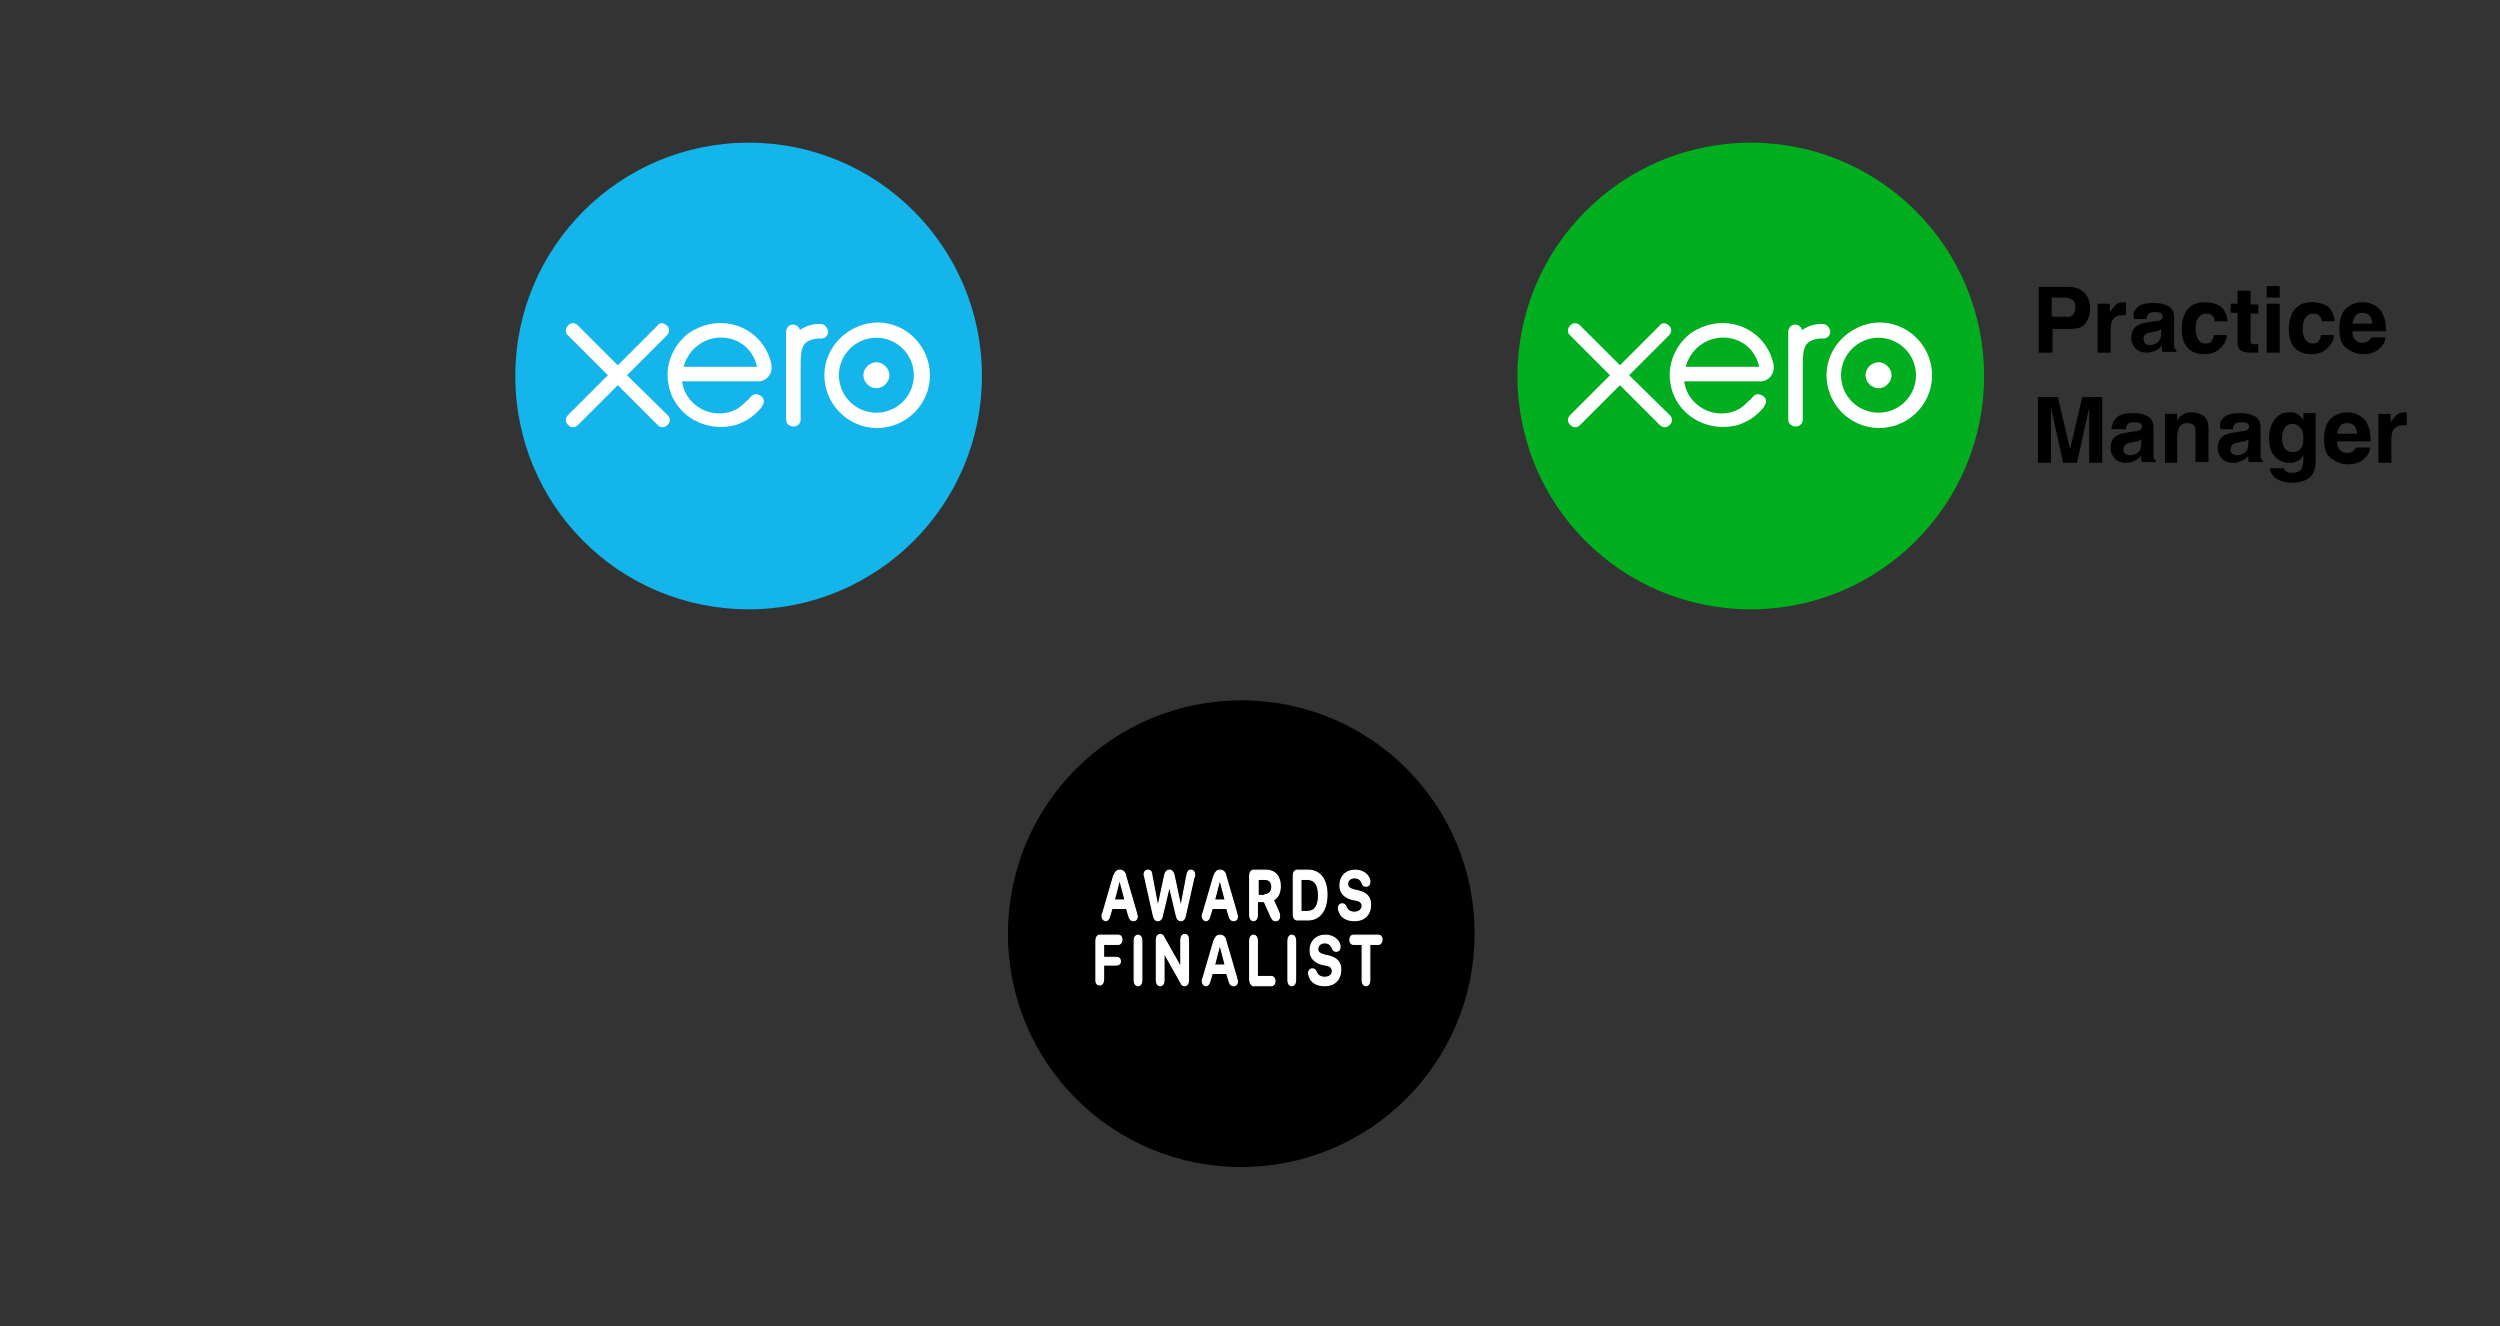
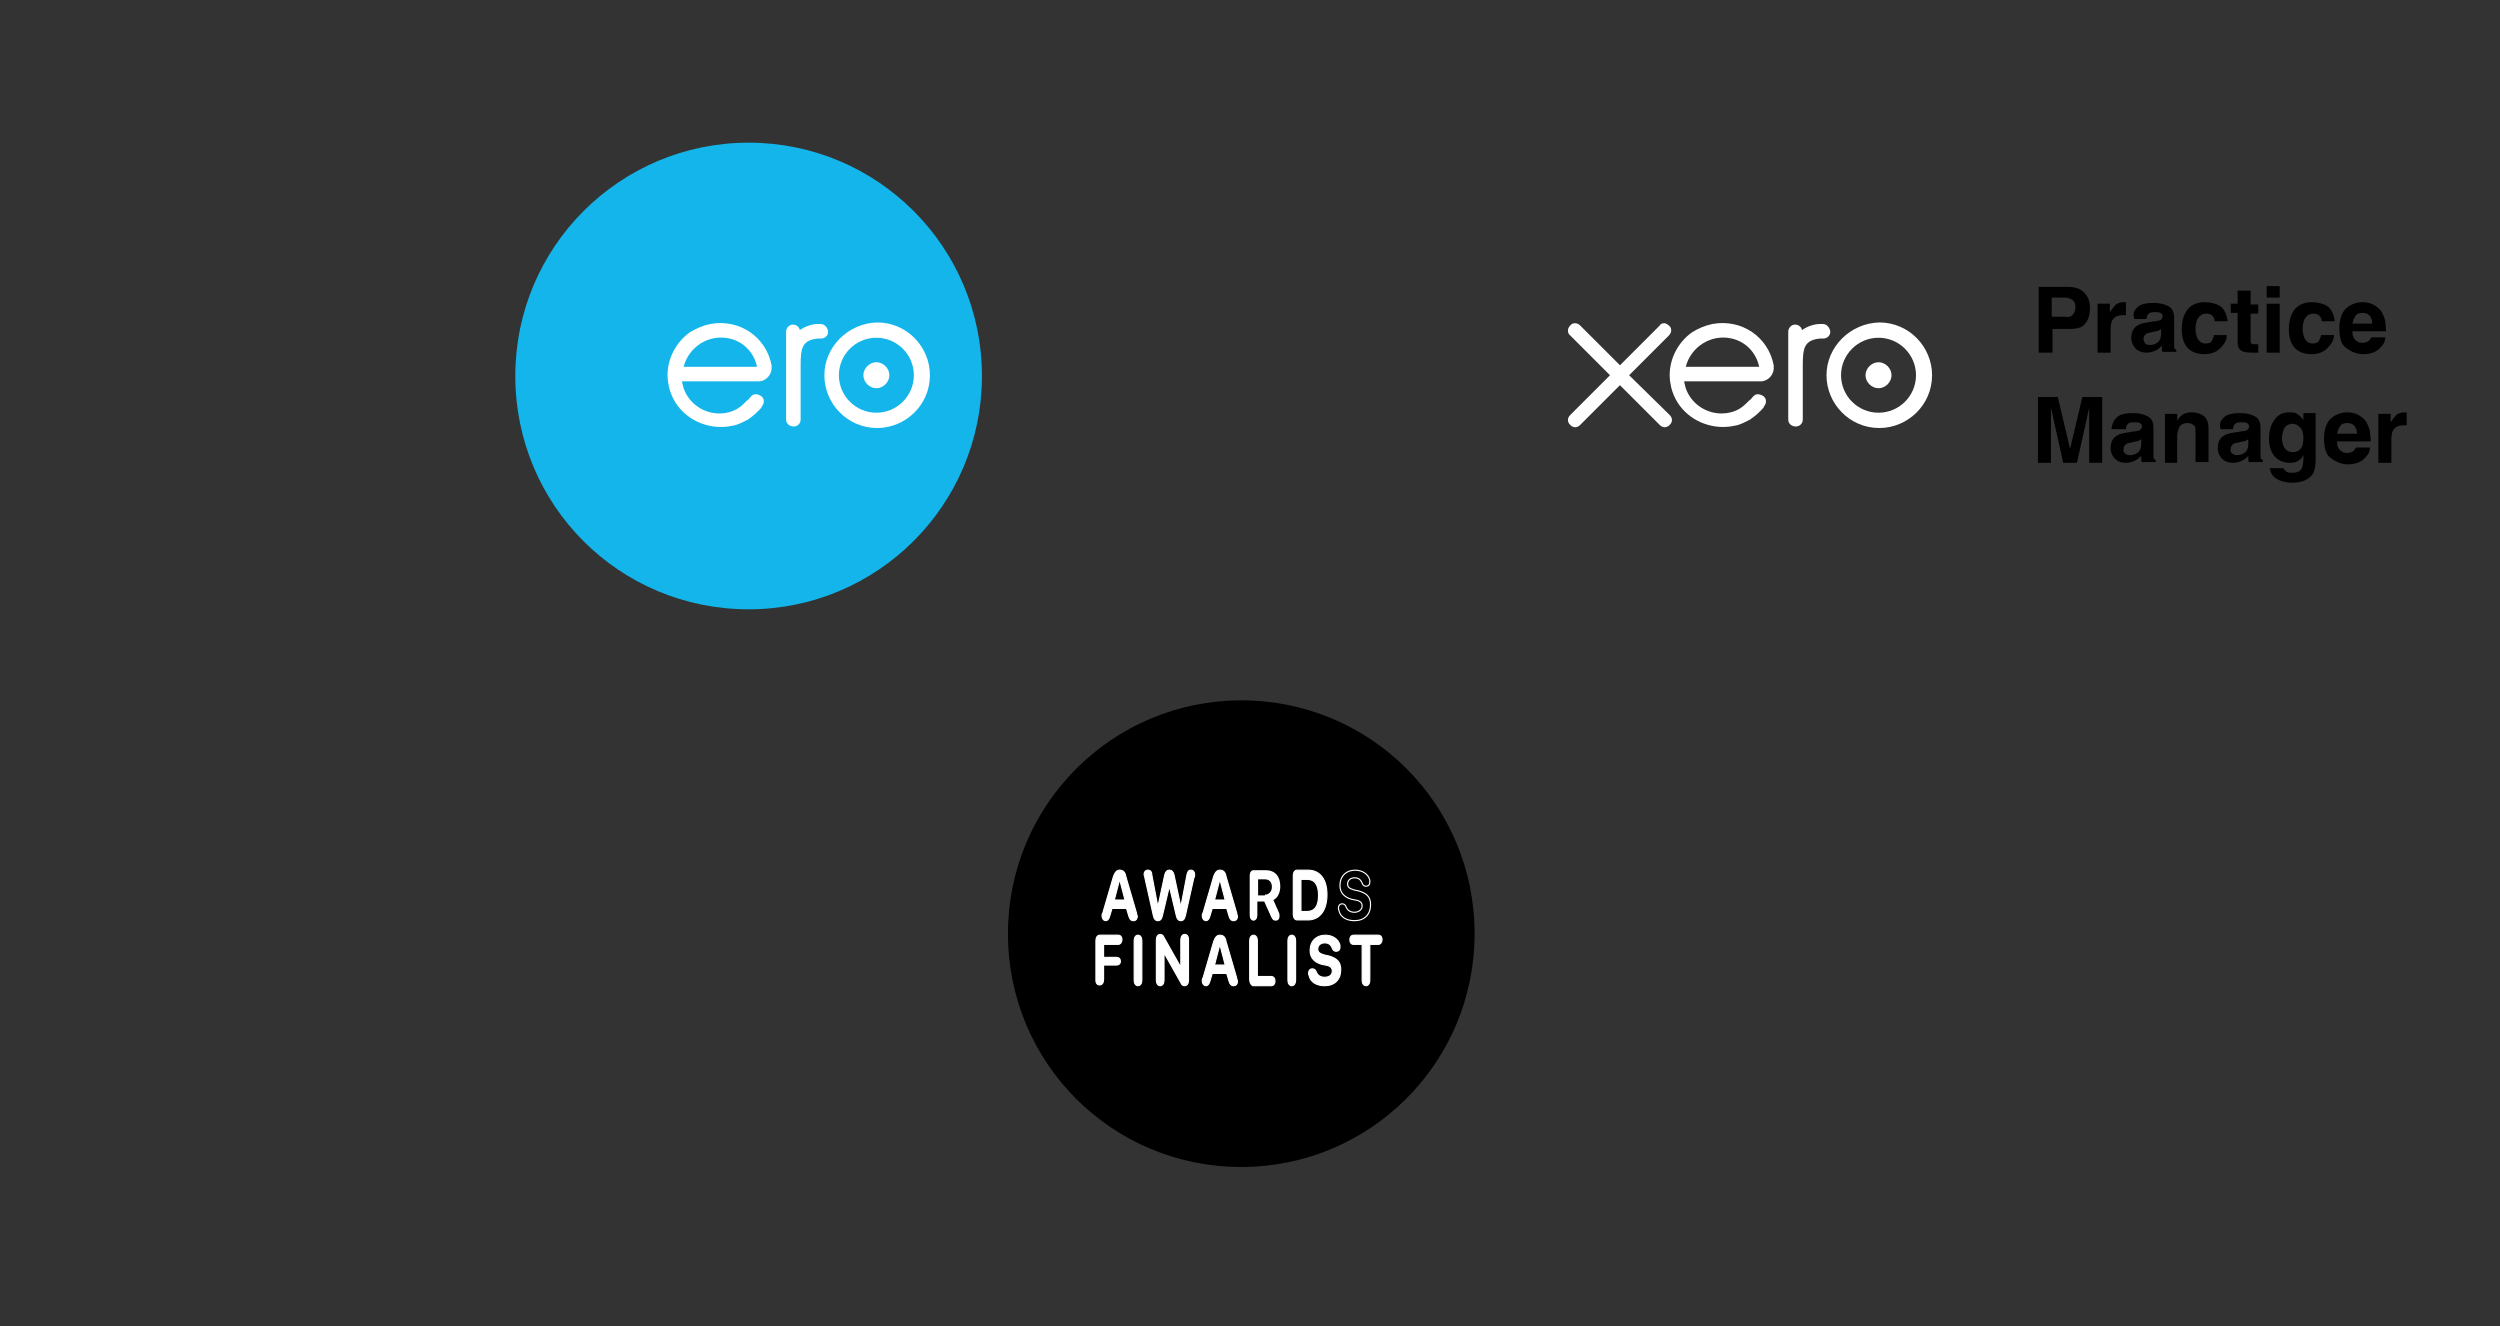
<svg xmlns="http://www.w3.org/2000/svg" version="1.1" id="Layer_1" x="0px" y="0px" viewBox="0 0 326.8 173.4" style="enable-background:new 0 0 326.8 173.4;" xml:space="preserve">
  <rect x="0" y="0" width="326.8" height="173.4" fill="#333333" stroke="none" />
  <style type="text/css">
	.st0{fill:#13B5EA;}
	.st1{fill:#FFFFFF;}
	.st2{fill:#00AE1F;}
	.st3{enable-background:new    ;}
	.st4{fill:none;stroke:#FFFFFF;stroke-width:0.15;stroke-miterlimit:10;}
</style>
  <g transform="translate(-131.64 -131.65)">
    <path d="M293.9,284.2c16.8,0,30.5-13.6,30.5-30.5s-13.6-30.5-30.5-30.5c-16.8,0-30.5,13.6-30.5,30.5S277,284.2,293.9,284.2" />
    <path class="st0" d="M229.5,211.3c16.8,0,30.5-13.6,30.5-30.5c0-16.8-13.6-30.5-30.5-30.5c-16.8,0-30.5,13.6-30.5,30.5   S212.6,211.3,229.5,211.3" />
-     <path class="st1" d="M213.6,180.7l5.2-5.2c0.4-0.4,0.4-1,0-1.3c-0.1-0.1-0.4-0.3-0.6-0.3c-0.3,0-0.5,0.1-0.6,0.3l-5.2,5.2l-5.2-5.2   c-0.4-0.4-1-0.4-1.3,0c-0.4,0.4-0.4,1,0,1.3l5.2,5.2l-5.2,5.2c-0.4,0.4-0.4,0.9,0,1.3s0.9,0.4,1.3,0l5.2-5.2l5.2,5.2   c0.4,0.4,0.9,0.4,1.3,0s0.4-0.9,0-1.3L213.6,180.7L213.6,180.7z" />
    <path class="st1" d="M244.5,180.7c0,0.9,0.8,1.7,1.7,1.7s1.7-0.8,1.7-1.7s-0.8-1.7-1.7-1.7S244.5,179.8,244.5,180.7" />
    <path class="st1" d="M241.3,180.7c0-2.7,2.2-4.9,4.9-4.9s4.9,2.2,4.9,4.9s-2.2,4.9-4.9,4.9S241.3,183.4,241.3,180.7 M239.4,180.7   c0,3.7,3,6.9,6.9,6.9c3.7,0,6.9-3,6.9-6.9c0-3.7-3-6.9-6.9-6.9C242.5,173.9,239.4,177,239.4,180.7" />
    <path class="st1" d="M238.9,174h-0.3c-0.8,0-1.7,0.3-2.4,0.8c-0.1-0.5-0.6-0.8-1.1-0.7c-0.4,0.1-0.7,0.5-0.7,0.9v11.5   c0,0.5,0.4,0.9,1,0.9c0.5,0,0.9-0.4,0.9-0.9v-7.1c0-2.3,0.2-3.3,2.3-3.5h0.4c0.5,0,0.9-0.4,0.9-0.9   C239.8,174.4,239.4,174,238.9,174" />
    <path class="st1" d="M221,179.6c0.7-2.7,3.4-4.3,6-3.7c1.8,0.4,3.2,1.8,3.6,3.7H221z M232.5,179.4c-0.7-3.7-4.2-6.1-8-5.4   c-1,0.2-1.9,0.6-2.7,1.1c-1.8,1.3-2.9,3.4-2.9,5.6c0,0.6,0.1,1.1,0.2,1.6c0.7,2.8,3,4.7,5.8,5.1c0.8,0.1,1.6,0.1,2.5-0.1   c0.7-0.1,1.4-0.5,2-0.8c0.6-0.4,1.3-1,1.8-1.6v-0.1c0.4-0.4,0.4-1.1-0.1-1.4s-1-0.3-1.3,0.1l-0.1,0.1c-0.1,0.1-0.2,0.3-0.4,0.4   c-0.4,0.4-0.8,0.8-1.3,1.1c-0.7,0.4-1.5,0.6-2.3,0.6c-2.1,0-4-1.3-4.7-3.3c-0.1-0.3-0.1-0.5-0.2-0.8v-0.1h9.8   c0.9,0.1,1.8-0.6,1.9-1.6V179.4" />
-     <path class="st2" d="M360.5,211.3c16.8,0,30.5-13.6,30.5-30.5c0-16.8-13.6-30.5-30.5-30.5c-16.8,0-30.5,13.6-30.5,30.5   S343.6,211.3,360.5,211.3" />
    <path class="st1" d="M344.6,180.7l5.2-5.2c0.4-0.4,0.4-1,0-1.3c-0.1-0.1-0.4-0.3-0.6-0.3c-0.3,0-0.5,0.1-0.6,0.3l-5.2,5.2l-5.2-5.2   c-0.4-0.4-1-0.4-1.3,0c-0.4,0.4-0.4,1,0,1.3l5.2,5.2l-5.2,5.2c-0.4,0.4-0.4,0.9,0,1.3s0.9,0.4,1.3,0l5.2-5.2l5.2,5.2   c0.4,0.4,0.9,0.4,1.3,0c0.4-0.4,0.4-0.9,0-1.3L344.6,180.7L344.6,180.7z" />
    <path class="st1" d="M375.5,180.7c0,0.9,0.8,1.7,1.7,1.7s1.7-0.8,1.7-1.7s-0.8-1.7-1.7-1.7S375.5,179.8,375.5,180.7" />
    <path class="st1" d="M372.3,180.7c0-2.7,2.2-4.9,4.9-4.9c2.7,0,4.9,2.2,4.9,4.9s-2.2,4.9-4.9,4.9   C374.5,185.6,372.3,183.4,372.3,180.7 M370.4,180.7c0,3.7,3,6.9,6.9,6.9c3.7,0,6.9-3,6.9-6.9c0-3.7-3-6.9-6.9-6.9   C373.5,173.9,370.4,177,370.4,180.7" />
    <path class="st1" d="M369.9,174h-0.3c-0.8,0-1.7,0.3-2.4,0.8c-0.1-0.5-0.6-0.8-1.1-0.7c-0.4,0.1-0.7,0.5-0.7,0.9v11.5   c0,0.5,0.4,0.9,1,0.9c0.5,0,0.9-0.4,0.9-0.9v-7.1c0-2.3,0.2-3.3,2.3-3.5h0.4c0.5,0,0.9-0.4,0.9-0.9   C370.8,174.4,370.4,174,369.9,174" />
    <path class="st1" d="M352,179.6c0.7-2.7,3.4-4.3,6-3.7c1.8,0.4,3.2,1.8,3.6,3.7H352z M363.5,179.4c-0.7-3.7-4.2-6.1-8-5.4   c-1,0.2-1.9,0.6-2.7,1.1c-1.8,1.3-2.9,3.4-2.9,5.6c0,0.6,0.1,1.1,0.2,1.6c0.7,2.8,3,4.7,5.8,5.1c0.8,0.1,1.6,0.1,2.5-0.1   c0.7-0.1,1.4-0.5,2-0.8c0.6-0.4,1.3-1,1.8-1.6v-0.1c0.4-0.4,0.4-1.1-0.1-1.4s-1-0.3-1.3,0.1l-0.1,0.1c-0.1,0.1-0.2,0.3-0.4,0.4   c-0.4,0.4-0.8,0.8-1.3,1.1c-0.7,0.4-1.5,0.6-2.3,0.6c-2.1,0-4-1.3-4.7-3.3c-0.1-0.3-0.1-0.5-0.2-0.8v-0.1h9.8   c0.9,0.1,1.8-0.6,1.9-1.6V179.4" />
    <g class="st3">
      <path class="st1" d="M275.7,251.4c0-0.1,0-0.3,0.1-0.4l1.4-4.8c0.2-0.5,0.4-0.8,0.8-0.8s0.7,0.2,0.8,0.8l1.4,4.8    c0,0.2,0.1,0.3,0.1,0.4c0,0.4-0.2,0.6-0.5,0.6c-0.3,0-0.5-0.2-0.6-0.6l-0.3-1H277l-0.3,1c-0.1,0.4-0.3,0.6-0.5,0.6    C275.9,252,275.7,251.7,275.7,251.4z M278.7,249.3l-0.7-2.7l0,0l-0.7,2.7H278.7z" />
      <path class="st1" d="M282.4,251.3l-1.1-4.9c0-0.2-0.1-0.3-0.1-0.4c0-0.4,0.2-0.6,0.5-0.6c0.3,0,0.5,0.2,0.5,0.6l0.8,4.2l0,0    l0.9-4.2c0.1-0.4,0.3-0.6,0.6-0.6c0.3,0,0.5,0.2,0.6,0.6l0.9,4.2l0,0l0.8-4.2c0.1-0.4,0.2-0.6,0.5-0.6c0.3,0,0.5,0.2,0.5,0.6    c0,0.1,0,0.3-0.1,0.4l-1.1,4.9c-0.1,0.5-0.3,0.7-0.6,0.7c-0.3,0-0.5-0.2-0.6-0.7l-0.9-3.8l0,0l-0.9,3.8c-0.1,0.5-0.3,0.7-0.6,0.7    S282.5,251.8,282.4,251.3z" />
      <path class="st1" d="M288.8,251.4c0-0.1,0-0.3,0.1-0.4l1.4-4.8c0.2-0.5,0.4-0.8,0.8-0.8s0.7,0.2,0.8,0.8l1.4,4.8    c0,0.2,0.1,0.3,0.1,0.4c0,0.4-0.2,0.6-0.5,0.6c-0.3,0-0.5-0.2-0.6-0.6l-0.3-1h-1.9l-0.3,1c-0.1,0.4-0.3,0.6-0.5,0.6    C289,252,288.8,251.7,288.8,251.4z M291.8,249.3l-0.7-2.7l0,0l-0.7,2.7H291.8z" />
      <path class="st1" d="M295,251.3v-5.2c0-0.4,0.2-0.7,0.5-0.7h1.6c1.2,0,1.9,0.8,1.9,2.1c0,0.8-0.3,1.5-0.9,1.8l0.7,1.6    c0.1,0.2,0.1,0.3,0.1,0.5c0,0.4-0.2,0.6-0.5,0.6c-0.3,0-0.4-0.1-0.6-0.5l-0.9-2H296v1.8c0,0.4-0.2,0.7-0.5,0.7    C295.2,252,295,251.7,295,251.3z M297,248.6c0.5,0,0.9-0.4,0.9-1s-0.3-1-0.9-1h-0.9v2.1h0.9V248.6z" />
      <path class="st1" d="M300.7,251.2v-5.1c0-0.4,0.2-0.7,0.5-0.7h1.4c1.6,0,2.5,1.2,2.5,3.2s-0.9,3.3-2.5,3.3h-1.4    C300.9,251.9,300.7,251.6,300.7,251.2z M302.5,250.8c1,0,1.5-0.7,1.5-2.1c0-1.4-0.5-2.1-1.5-2.1h-0.8v4.2L302.5,250.8L302.5,250.8    z" />
-       <path class="st1" d="M306.7,250.8c0-0.1-0.1-0.2-0.1-0.4c0-0.4,0.2-0.6,0.5-0.6c0.2,0,0.4,0.1,0.5,0.4c0.2,0.5,0.6,0.7,1.1,0.7    c0.6,0,1-0.4,1-0.8c0-0.4-0.2-0.7-0.9-0.8l-0.5-0.1c-1-0.3-1.5-0.9-1.5-1.8c0-1.2,0.8-2,2-2c0.9,0,1.7,0.5,1.9,1.3    c0,0.1,0,0.2,0,0.3c0,0.3-0.2,0.5-0.5,0.5c-0.2,0-0.4-0.1-0.5-0.4c-0.2-0.5-0.5-0.7-1-0.7s-0.9,0.3-0.9,0.8c0,0.4,0.2,0.6,0.9,0.8    l0.5,0.1c1.1,0.3,1.6,0.8,1.6,1.8c0,1.3-0.8,2.1-2.1,2.1C307.6,252,306.9,251.5,306.7,250.8z" />
    </g>
    <g class="st3">
      <path class="st4" d="M275.7,251.4c0-0.1,0-0.3,0.1-0.4l1.4-4.8c0.2-0.5,0.4-0.8,0.8-0.8s0.7,0.2,0.8,0.8l1.4,4.8    c0,0.2,0.1,0.3,0.1,0.4c0,0.4-0.2,0.6-0.5,0.6c-0.3,0-0.5-0.2-0.6-0.6l-0.3-1H277l-0.3,1c-0.1,0.4-0.3,0.6-0.5,0.6    C275.9,252,275.7,251.7,275.7,251.4z M278.7,249.3l-0.7-2.7l0,0l-0.7,2.7H278.7z" />
      <path class="st4" d="M282.4,251.3l-1.1-4.9c0-0.2-0.1-0.3-0.1-0.4c0-0.4,0.2-0.6,0.5-0.6c0.3,0,0.5,0.2,0.5,0.6l0.8,4.2l0,0    l0.9-4.2c0.1-0.4,0.3-0.6,0.6-0.6c0.3,0,0.5,0.2,0.6,0.6l0.9,4.2l0,0l0.8-4.2c0.1-0.4,0.2-0.6,0.5-0.6c0.3,0,0.5,0.2,0.5,0.6    c0,0.1,0,0.3-0.1,0.4l-1.1,4.9c-0.1,0.5-0.3,0.7-0.6,0.7c-0.3,0-0.5-0.2-0.6-0.7l-0.9-3.8l0,0l-0.9,3.8c-0.1,0.5-0.3,0.7-0.6,0.7    S282.5,251.8,282.4,251.3z" />
      <path class="st4" d="M288.8,251.4c0-0.1,0-0.3,0.1-0.4l1.4-4.8c0.2-0.5,0.4-0.8,0.8-0.8s0.7,0.2,0.8,0.8l1.4,4.8    c0,0.2,0.1,0.3,0.1,0.4c0,0.4-0.2,0.6-0.5,0.6c-0.3,0-0.5-0.2-0.6-0.6l-0.3-1h-1.9l-0.3,1c-0.1,0.4-0.3,0.6-0.5,0.6    C289,252,288.8,251.7,288.8,251.4z M291.8,249.3l-0.7-2.7l0,0l-0.7,2.7H291.8z" />
-       <path class="st4" d="M295,251.3v-5.2c0-0.4,0.2-0.7,0.5-0.7h1.6c1.2,0,1.9,0.8,1.9,2.1c0,0.8-0.3,1.5-0.9,1.8l0.7,1.6    c0.1,0.2,0.1,0.3,0.1,0.5c0,0.4-0.2,0.6-0.5,0.6c-0.3,0-0.4-0.1-0.6-0.5l-0.9-2H296v1.8c0,0.4-0.2,0.7-0.5,0.7    C295.2,252,295,251.7,295,251.3z M297,248.6c0.5,0,0.9-0.4,0.9-1s-0.3-1-0.9-1h-0.9v2.1h0.9V248.6z" />
      <path class="st4" d="M300.7,251.2v-5.1c0-0.4,0.2-0.7,0.5-0.7h1.4c1.6,0,2.5,1.2,2.5,3.2s-0.9,3.3-2.5,3.3h-1.4    C300.9,251.9,300.7,251.6,300.7,251.2z M302.5,250.8c1,0,1.5-0.7,1.5-2.1c0-1.4-0.5-2.1-1.5-2.1h-0.8v4.2L302.5,250.8L302.5,250.8    z" />
      <path class="st4" d="M306.7,250.8c0-0.1-0.1-0.2-0.1-0.4c0-0.4,0.2-0.6,0.5-0.6c0.2,0,0.4,0.1,0.5,0.4c0.2,0.5,0.6,0.7,1.1,0.7    c0.6,0,1-0.4,1-0.8c0-0.4-0.2-0.7-0.9-0.8l-0.5-0.1c-1-0.3-1.5-0.9-1.5-1.8c0-1.2,0.8-2,2-2c0.9,0,1.7,0.5,1.9,1.3    c0,0.1,0,0.2,0,0.3c0,0.3-0.2,0.5-0.5,0.5c-0.2,0-0.4-0.1-0.5-0.4c-0.2-0.5-0.5-0.7-1-0.7s-0.9,0.3-0.9,0.8c0,0.4,0.2,0.6,0.9,0.8    l0.5,0.1c1.1,0.3,1.6,0.8,1.6,1.8c0,1.3-0.8,2.1-2.1,2.1C307.6,252,306.9,251.5,306.7,250.8z" />
    </g>
    <g class="st3">
      <path class="st1" d="M274.9,259.8v-5.2c0-0.4,0.2-0.7,0.5-0.7h2.4c0.3,0,0.5,0.2,0.5,0.6c0,0.3-0.2,0.6-0.5,0.6h-1.9v1.7h1.7    c0.3,0,0.5,0.2,0.5,0.5c0,0.3-0.2,0.5-0.5,0.5h-1.7v1.9c0,0.4-0.2,0.7-0.5,0.7C275.1,260.4,274.9,260.2,274.9,259.8z" />
      <path class="st1" d="M279.9,259.8v-5.2c0-0.4,0.2-0.7,0.5-0.7c0.3,0,0.5,0.3,0.5,0.7v5.2c0,0.4-0.2,0.7-0.5,0.7    C280.1,260.5,279.9,260.2,279.9,259.8z" />
      <path class="st1" d="M282.8,259.8v-5.3c0-0.4,0.2-0.7,0.5-0.7c0.2,0,0.4,0.1,0.5,0.4l2.2,3.9l0,0v-3.6c0-0.4,0.2-0.7,0.5-0.7    c0.3,0,0.5,0.2,0.5,0.7v5.3c0,0.4-0.2,0.7-0.5,0.7c-0.2,0-0.4-0.1-0.5-0.4l-2.2-3.9l0,0v3.6c0,0.4-0.2,0.7-0.5,0.7    C283,260.5,282.8,260.2,282.8,259.8z" />
      <path class="st1" d="M288.8,259.9c0-0.1,0-0.3,0.1-0.4l1.4-4.8c0.2-0.5,0.4-0.8,0.8-0.8s0.7,0.2,0.8,0.8l1.4,4.8    c0,0.2,0.1,0.3,0.1,0.4c0,0.4-0.2,0.6-0.5,0.6c-0.3,0-0.5-0.2-0.6-0.6l-0.3-1h-1.9l-0.3,1c-0.1,0.4-0.3,0.6-0.5,0.6    C289,260.5,288.8,260.2,288.8,259.9z M291.8,257.8l-0.7-2.7l0,0l-0.7,2.7H291.8z" />
      <path class="st1" d="M295,259.7v-5.1c0-0.4,0.2-0.7,0.5-0.7c0.3,0,0.5,0.3,0.5,0.7v4.7h1.8c0.3,0,0.5,0.2,0.5,0.6    c0,0.4-0.2,0.6-0.5,0.6h-2.4C295.2,260.4,295,260.1,295,259.7z" />
      <path class="st1" d="M300,259.8v-5.2c0-0.4,0.2-0.7,0.5-0.7c0.3,0,0.5,0.3,0.5,0.7v5.2c0,0.4-0.2,0.7-0.5,0.7    C300.2,260.5,300,260.2,300,259.8z" />
      <path class="st1" d="M302.8,259.3c0-0.1-0.1-0.2-0.1-0.4c0-0.4,0.2-0.6,0.5-0.6c0.2,0,0.4,0.1,0.5,0.4c0.2,0.5,0.6,0.7,1.1,0.7    c0.6,0,1-0.3,1-0.8c0-0.4-0.2-0.7-0.9-0.8l-0.5-0.1c-1-0.3-1.5-0.9-1.5-1.8c0-1.2,0.8-2,2-2c0.9,0,1.7,0.5,1.9,1.3    c0,0.1,0,0.2,0,0.3c0,0.3-0.2,0.5-0.5,0.5c-0.2,0-0.4-0.1-0.5-0.4c-0.2-0.5-0.5-0.7-1-0.7s-0.9,0.3-0.9,0.8c0,0.4,0.2,0.6,0.9,0.8    l0.5,0.1c1.1,0.3,1.6,0.8,1.6,1.8c0,1.3-0.8,2.1-2.1,2.1C303.7,260.5,303,260,302.8,259.3z" />
      <path class="st1" d="M309.7,259.8v-4.7h-1.1c-0.3,0-0.5-0.2-0.5-0.6c0-0.4,0.2-0.6,0.5-0.6h3.2c0.3,0,0.5,0.2,0.5,0.6    c0,0.3-0.2,0.6-0.5,0.6h-1.1v4.7c0,0.4-0.2,0.7-0.5,0.7C309.9,260.5,309.7,260.2,309.7,259.8z" />
    </g>
    <g class="st3">
      <path class="st4" d="M274.9,259.8v-5.2c0-0.4,0.2-0.7,0.5-0.7h2.4c0.3,0,0.5,0.2,0.5,0.6c0,0.3-0.2,0.6-0.5,0.6h-1.9v1.7h1.7    c0.3,0,0.5,0.2,0.5,0.5c0,0.3-0.2,0.5-0.5,0.5h-1.7v1.9c0,0.4-0.2,0.7-0.5,0.7C275.1,260.4,274.9,260.2,274.9,259.8z" />
      <path class="st4" d="M279.9,259.8v-5.2c0-0.4,0.2-0.7,0.5-0.7c0.3,0,0.5,0.3,0.5,0.7v5.2c0,0.4-0.2,0.7-0.5,0.7    C280.1,260.5,279.9,260.2,279.9,259.8z" />
      <path class="st4" d="M282.8,259.8v-5.3c0-0.4,0.2-0.7,0.5-0.7c0.2,0,0.4,0.1,0.5,0.4l2.2,3.9l0,0v-3.6c0-0.4,0.2-0.7,0.5-0.7    c0.3,0,0.5,0.2,0.5,0.7v5.3c0,0.4-0.2,0.7-0.5,0.7c-0.2,0-0.4-0.1-0.5-0.4l-2.2-3.9l0,0v3.6c0,0.4-0.2,0.7-0.5,0.7    C283,260.5,282.8,260.2,282.8,259.8z" />
      <path class="st4" d="M288.8,259.9c0-0.1,0-0.3,0.1-0.4l1.4-4.8c0.2-0.5,0.4-0.8,0.8-0.8s0.7,0.2,0.8,0.8l1.4,4.8    c0,0.2,0.1,0.3,0.1,0.4c0,0.4-0.2,0.6-0.5,0.6c-0.3,0-0.5-0.2-0.6-0.6l-0.3-1h-1.9l-0.3,1c-0.1,0.4-0.3,0.6-0.5,0.6    C289,260.5,288.8,260.2,288.8,259.9z M291.8,257.8l-0.7-2.7l0,0l-0.7,2.7H291.8z" />
      <path class="st4" d="M295,259.7v-5.1c0-0.4,0.2-0.7,0.5-0.7c0.3,0,0.5,0.3,0.5,0.7v4.7h1.8c0.3,0,0.5,0.2,0.5,0.6    c0,0.4-0.2,0.6-0.5,0.6h-2.4C295.2,260.4,295,260.1,295,259.7z" />
      <path class="st4" d="M300,259.8v-5.2c0-0.4,0.2-0.7,0.5-0.7c0.3,0,0.5,0.3,0.5,0.7v5.2c0,0.4-0.2,0.7-0.5,0.7    C300.2,260.5,300,260.2,300,259.8z" />
      <path class="st4" d="M302.8,259.3c0-0.1-0.1-0.2-0.1-0.4c0-0.4,0.2-0.6,0.5-0.6c0.2,0,0.4,0.1,0.5,0.4c0.2,0.5,0.6,0.7,1.1,0.7    c0.6,0,1-0.3,1-0.8c0-0.4-0.2-0.7-0.9-0.8l-0.5-0.1c-1-0.3-1.5-0.9-1.5-1.8c0-1.2,0.8-2,2-2c0.9,0,1.7,0.5,1.9,1.3    c0,0.1,0,0.2,0,0.3c0,0.3-0.2,0.5-0.5,0.5c-0.2,0-0.4-0.1-0.5-0.4c-0.2-0.5-0.5-0.7-1-0.7s-0.9,0.3-0.9,0.8c0,0.4,0.2,0.6,0.9,0.8    l0.5,0.1c1.1,0.3,1.6,0.8,1.6,1.8c0,1.3-0.8,2.1-2.1,2.1C303.7,260.5,303,260,302.8,259.3z" />
      <path class="st4" d="M309.7,259.8v-4.7h-1.1c-0.3,0-0.5-0.2-0.5-0.6c0-0.4,0.2-0.6,0.5-0.6h3.2c0.3,0,0.5,0.2,0.5,0.6    c0,0.3-0.2,0.6-0.5,0.6h-1.1v4.7c0,0.4-0.2,0.7-0.5,0.7C309.9,260.5,309.7,260.2,309.7,259.8z" />
    </g>
  </g>
  <g>
    <path d="M270.1,43h-1.8v3.1h-1.8v-8.6h3.8c0.9,0,1.6,0.2,2.1,0.7s0.8,1.1,0.8,2.1c0,1-0.3,1.7-0.8,2.2S271,43,270.1,43z    M270.9,41.2c0.2-0.2,0.4-0.5,0.4-1s-0.1-0.8-0.4-1s-0.6-0.3-1-0.3h-1.7v2.5h1.7C270.4,41.5,270.7,41.4,270.9,41.2z" />
    <path d="M277.5,41.2c-0.7,0-1.1,0.2-1.4,0.7c-0.1,0.2-0.2,0.6-0.2,1.1v3.1h-1.7v-6.4h1.6v1.1c0.3-0.4,0.5-0.7,0.7-0.9   c0.3-0.3,0.7-0.4,1.2-0.4c0,0,0.1,0,0.1,0s0.1,0,0.1,0v1.7c-0.1,0-0.2,0-0.3,0S277.5,41.2,277.5,41.2z" />
    <path d="M279.2,40.4c0.4-0.6,1.2-0.8,2.3-0.8c0.7,0,1.3,0.1,1.9,0.4s0.8,0.8,0.8,1.6v2.9c0,0.2,0,0.4,0,0.7c0,0.2,0,0.4,0.1,0.4   s0.1,0.1,0.2,0.2v0.2h-1.8c-0.1-0.1-0.1-0.2-0.1-0.4s0-0.2,0-0.4c-0.2,0.2-0.5,0.5-0.8,0.6c-0.4,0.2-0.8,0.3-1.2,0.3   c-0.6,0-1.1-0.2-1.4-0.5s-0.6-0.8-0.6-1.4c0-0.8,0.3-1.4,0.9-1.7c0.3-0.2,0.8-0.3,1.5-0.4l0.6-0.1c0.3,0,0.5-0.1,0.7-0.1   c0.2-0.1,0.4-0.3,0.4-0.5c0-0.3-0.1-0.4-0.3-0.5s-0.4-0.1-0.8-0.1c-0.4,0-0.7,0.1-0.8,0.3c-0.1,0.1-0.2,0.3-0.2,0.6h-1.6   C278.8,41.2,278.9,40.7,279.2,40.4z M280.4,44.9c0.2,0.1,0.3,0.2,0.6,0.2c0.4,0,0.7-0.1,1-0.3s0.5-0.6,0.5-1.2V43   c-0.1,0.1-0.2,0.1-0.3,0.2s-0.3,0.1-0.4,0.1l-0.4,0.1c-0.4,0.1-0.6,0.1-0.8,0.2c-0.3,0.2-0.4,0.4-0.4,0.7   C280.2,44.5,280.3,44.7,280.4,44.9z" />
    <path d="M291.2,42h-1.7c0-0.2-0.1-0.5-0.2-0.6c-0.2-0.3-0.5-0.4-0.9-0.4c-0.6,0-0.9,0.3-1.2,0.8c-0.1,0.3-0.2,0.7-0.2,1.2   c0,0.5,0.1,0.8,0.2,1.1c0.2,0.5,0.6,0.8,1.1,0.8c0.4,0,0.7-0.1,0.8-0.3s0.3-0.5,0.3-0.8h1.7c0,0.5-0.2,1-0.6,1.4   c-0.5,0.7-1.3,1.1-2.3,1.1s-1.8-0.3-2.3-0.9s-0.7-1.4-0.7-2.4c0-1.1,0.3-2,0.8-2.6s1.3-0.9,2.2-0.9c0.8,0,1.5,0.2,2,0.5   S291.1,41.1,291.2,42z" />
    <path d="M295.2,44.9v1.2l-0.8,0c-0.8,0-1.3-0.1-1.6-0.4c-0.2-0.2-0.3-0.5-0.3-0.9v-3.9h-0.9v-1.2h0.9V38h1.7v1.8h1v1.2h-1v3.4   c0,0.3,0,0.4,0.1,0.5s0.3,0.1,0.6,0.1c0.1,0,0.1,0,0.2,0S295.2,44.9,295.2,44.9z" />
    <path d="M298,37.4v1.5h-1.7v-1.5H298z M298,39.7v6.4h-1.7v-6.4H298z" />
    <path d="M305.2,42h-1.7c0-0.2-0.1-0.5-0.2-0.6c-0.2-0.3-0.5-0.4-0.9-0.4c-0.6,0-0.9,0.3-1.2,0.8c-0.1,0.3-0.2,0.7-0.2,1.2   c0,0.5,0.1,0.8,0.2,1.1c0.2,0.5,0.6,0.8,1.1,0.8c0.4,0,0.7-0.1,0.8-0.3s0.3-0.5,0.3-0.8h1.7c0,0.5-0.2,1-0.6,1.4   c-0.5,0.7-1.3,1.1-2.3,1.1s-1.8-0.3-2.3-0.9s-0.7-1.4-0.7-2.4c0-1.1,0.3-2,0.8-2.6s1.3-0.9,2.2-0.9c0.8,0,1.5,0.2,2,0.5   S305.1,41.1,305.2,42z" />
    <path d="M311.8,44.2c0,0.4-0.2,0.8-0.6,1.2c-0.5,0.6-1.3,0.9-2.3,0.9c-0.8,0-1.5-0.3-2.2-0.8s-0.9-1.4-0.9-2.6c0-1.1,0.3-2,0.8-2.5   s1.3-0.9,2.2-0.9c0.5,0,1,0.1,1.4,0.3s0.8,0.5,1.1,0.9c0.2,0.4,0.4,0.8,0.5,1.3c0,0.3,0.1,0.7,0.1,1.3h-4.4c0,0.6,0.2,1.1,0.6,1.3   c0.2,0.2,0.5,0.2,0.8,0.2c0.3,0,0.6-0.1,0.8-0.3c0.1-0.1,0.2-0.3,0.3-0.4H311.8z M310.1,42.2c0-0.4-0.2-0.8-0.4-1s-0.5-0.3-0.9-0.3   c-0.4,0-0.7,0.1-0.9,0.4s-0.3,0.6-0.4,1H310.1z" />
    <path d="M268.1,60.5h-1.7v-8.6h2.6l1.6,6.8l1.6-6.8h2.6v8.6h-1.7v-5.8c0-0.2,0-0.4,0-0.7s0-0.5,0-0.7l-1.6,7.2h-1.8l-1.6-7.2   c0,0.2,0,0.4,0,0.7s0,0.5,0,0.7V60.5z" />
    <path d="M276.5,54.8c0.4-0.6,1.2-0.8,2.3-0.8c0.7,0,1.3,0.1,1.9,0.4s0.8,0.8,0.8,1.6v2.9c0,0.2,0,0.4,0,0.7c0,0.2,0,0.4,0.1,0.4   s0.1,0.1,0.2,0.2v0.2H280c-0.1-0.1-0.1-0.2-0.1-0.4s0-0.2,0-0.4c-0.2,0.2-0.5,0.5-0.8,0.6c-0.4,0.2-0.8,0.3-1.2,0.3   c-0.6,0-1.1-0.2-1.4-0.5s-0.6-0.8-0.6-1.4c0-0.8,0.3-1.4,0.9-1.7c0.3-0.2,0.8-0.3,1.5-0.4l0.6-0.1c0.3,0,0.5-0.1,0.7-0.1   c0.2-0.1,0.4-0.3,0.4-0.5c0-0.3-0.1-0.4-0.3-0.5s-0.4-0.1-0.8-0.1c-0.4,0-0.7,0.1-0.8,0.3c-0.1,0.1-0.2,0.3-0.2,0.6H276   C276.1,55.6,276.2,55.1,276.5,54.8z M277.8,59.3c0.2,0.1,0.3,0.2,0.6,0.2c0.4,0,0.7-0.1,1-0.3s0.5-0.6,0.5-1.2v-0.6   c-0.1,0.1-0.2,0.1-0.3,0.2s-0.3,0.1-0.4,0.1l-0.4,0.1c-0.4,0.1-0.6,0.1-0.8,0.2c-0.3,0.2-0.4,0.4-0.4,0.7   C277.5,58.9,277.6,59.1,277.8,59.3z" />
    <path d="M286,55.3c-0.6,0-1,0.2-1.2,0.7c-0.1,0.3-0.2,0.6-0.2,1v3.5H283v-6.4h1.6V55c0.2-0.3,0.4-0.6,0.6-0.7   c0.3-0.3,0.8-0.4,1.3-0.4c0.7,0,1.2,0.2,1.6,0.5s0.6,0.9,0.6,1.7v4.3H287v-3.9c0-0.3,0-0.6-0.1-0.8C286.7,55.5,286.4,55.3,286,55.3   z" />
    <path d="M290.5,54.8c0.4-0.6,1.2-0.8,2.3-0.8c0.7,0,1.3,0.1,1.9,0.4s0.8,0.8,0.8,1.6v2.9c0,0.2,0,0.4,0,0.7c0,0.2,0,0.4,0.1,0.4   s0.1,0.1,0.2,0.2v0.2H294c-0.1-0.1-0.1-0.2-0.1-0.4s0-0.2,0-0.4c-0.2,0.2-0.5,0.5-0.8,0.6c-0.4,0.2-0.8,0.3-1.2,0.3   c-0.6,0-1.1-0.2-1.4-0.5s-0.6-0.8-0.6-1.4c0-0.8,0.3-1.4,0.9-1.7c0.3-0.2,0.8-0.3,1.5-0.4l0.6-0.1c0.3,0,0.5-0.1,0.7-0.1   c0.2-0.1,0.4-0.3,0.4-0.5c0-0.3-0.1-0.4-0.3-0.5s-0.4-0.1-0.8-0.1c-0.4,0-0.7,0.1-0.8,0.3c-0.1,0.1-0.2,0.3-0.2,0.6h-1.6   C290.1,55.6,290.2,55.1,290.5,54.8z M291.8,59.3c0.2,0.1,0.3,0.2,0.6,0.2c0.4,0,0.7-0.1,1-0.3s0.5-0.6,0.5-1.2v-0.6   c-0.1,0.1-0.2,0.1-0.3,0.2s-0.3,0.1-0.4,0.1l-0.4,0.1c-0.4,0.1-0.6,0.1-0.8,0.2c-0.3,0.2-0.4,0.4-0.4,0.7   C291.5,58.9,291.6,59.1,291.8,59.3z" />
    <path d="M298.8,61.6c0.2,0.2,0.5,0.2,0.9,0.2c0.6,0,1-0.2,1.2-0.6c0.1-0.3,0.2-0.7,0.2-1.3v-0.4c-0.2,0.3-0.3,0.5-0.5,0.6   c-0.3,0.3-0.8,0.4-1.3,0.4c-0.8,0-1.5-0.3-2-0.9s-0.7-1.4-0.7-2.3c0-0.9,0.2-1.7,0.7-2.4s1.1-1,2-1c0.3,0,0.6,0,0.8,0.1   c0.4,0.2,0.7,0.5,1,0.9v-0.9h1.6v6.1c0,0.8-0.1,1.4-0.4,1.9c-0.5,0.7-1.4,1.1-2.7,1.1c-0.8,0-1.5-0.2-2-0.5s-0.8-0.8-0.9-1.4h1.8   C298.6,61.4,298.7,61.5,298.8,61.6z M298.5,58.3c0.2,0.5,0.6,0.8,1.2,0.8c0.4,0,0.7-0.1,1-0.4s0.4-0.8,0.4-1.4   c0-0.6-0.1-1.1-0.4-1.4s-0.6-0.5-1-0.5c-0.6,0-1,0.3-1.2,0.8c-0.1,0.3-0.2,0.7-0.2,1.1C298.3,57.7,298.4,58,298.5,58.3z" />
    <path d="M309.8,58.6c0,0.4-0.2,0.8-0.6,1.2c-0.5,0.6-1.3,0.9-2.3,0.9c-0.8,0-1.5-0.3-2.2-0.8s-0.9-1.4-0.9-2.6c0-1.1,0.3-2,0.8-2.5   s1.3-0.9,2.2-0.9c0.5,0,1,0.1,1.4,0.3s0.8,0.5,1.1,0.9c0.2,0.4,0.4,0.8,0.5,1.3c0,0.3,0.1,0.7,0.1,1.3h-4.4c0,0.6,0.2,1.1,0.6,1.3   c0.2,0.2,0.5,0.2,0.8,0.2c0.3,0,0.6-0.1,0.8-0.3c0.1-0.1,0.2-0.3,0.3-0.4H309.8z M308.1,56.6c0-0.4-0.2-0.8-0.4-1s-0.5-0.3-0.9-0.3   c-0.4,0-0.7,0.1-0.9,0.4s-0.3,0.6-0.4,1H308.1z" />
    <path d="M314.2,55.6c-0.7,0-1.1,0.2-1.4,0.7c-0.1,0.2-0.2,0.6-0.2,1.1v3.1h-1.7v-6.4h1.6v1.1c0.3-0.4,0.5-0.7,0.7-0.9   c0.3-0.3,0.7-0.4,1.2-0.4c0,0,0.1,0,0.1,0s0.1,0,0.1,0v1.7c-0.1,0-0.2,0-0.3,0S314.2,55.6,314.2,55.6z" />
  </g>
</svg>